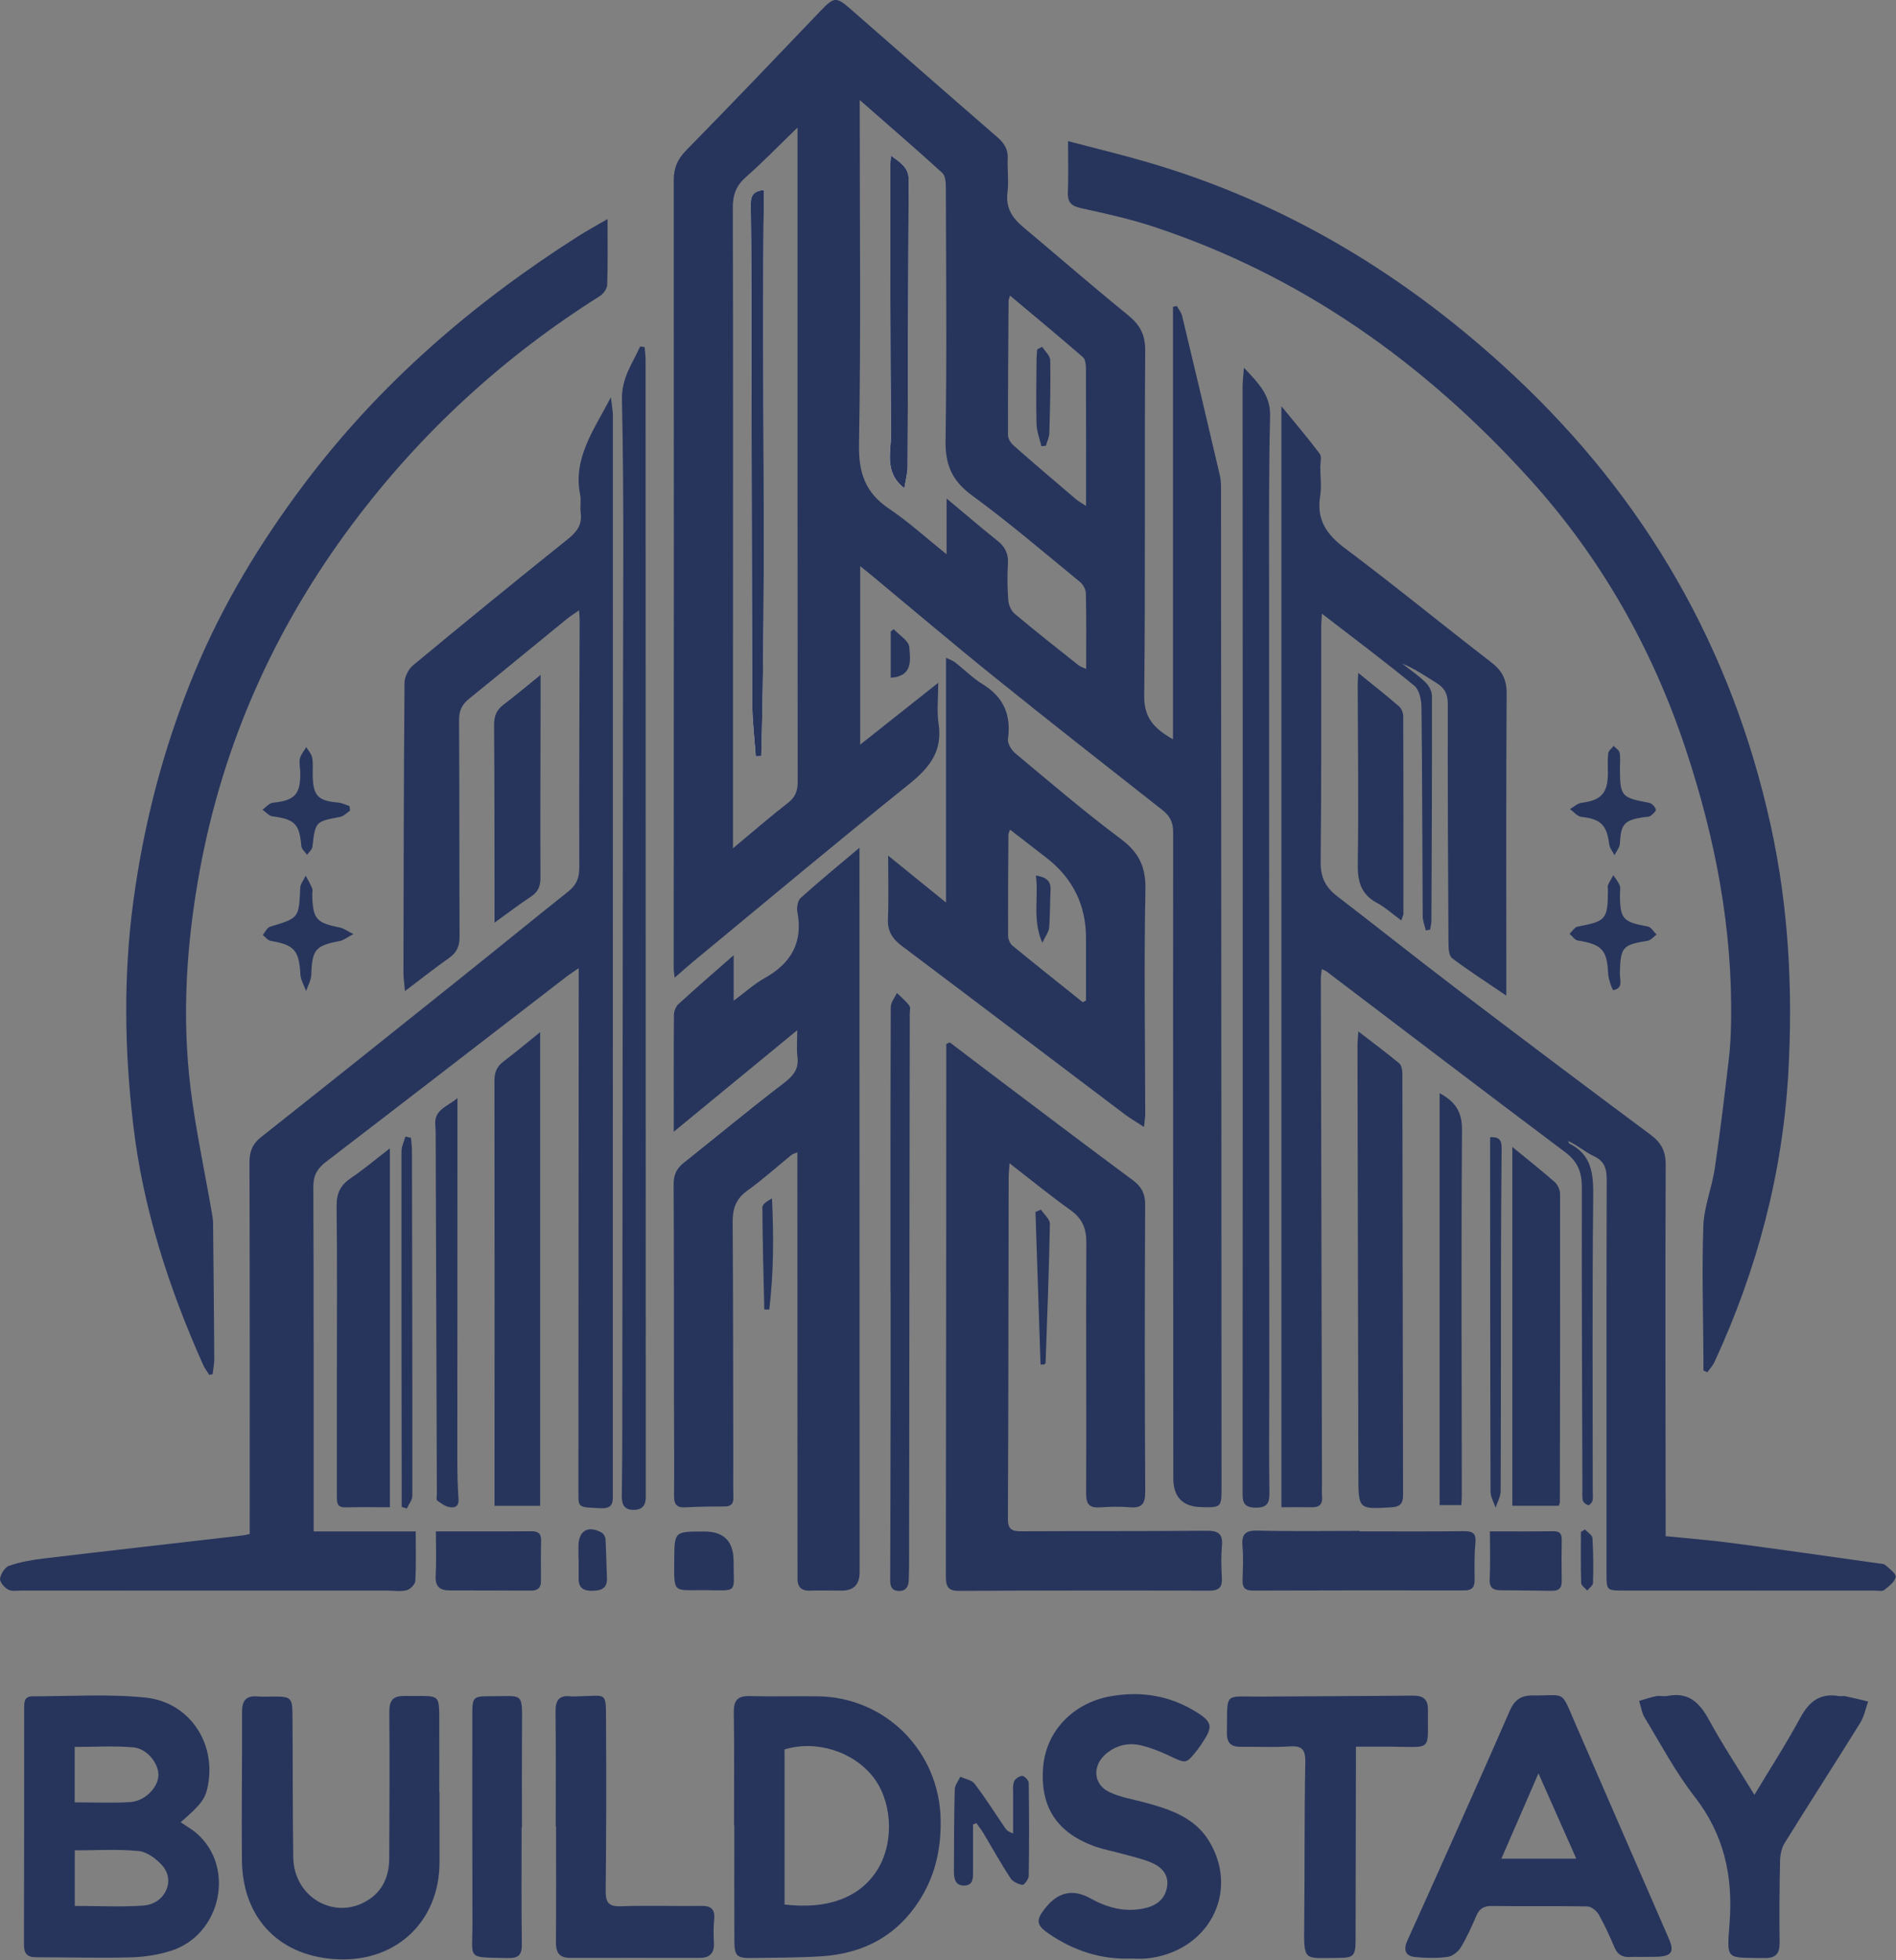
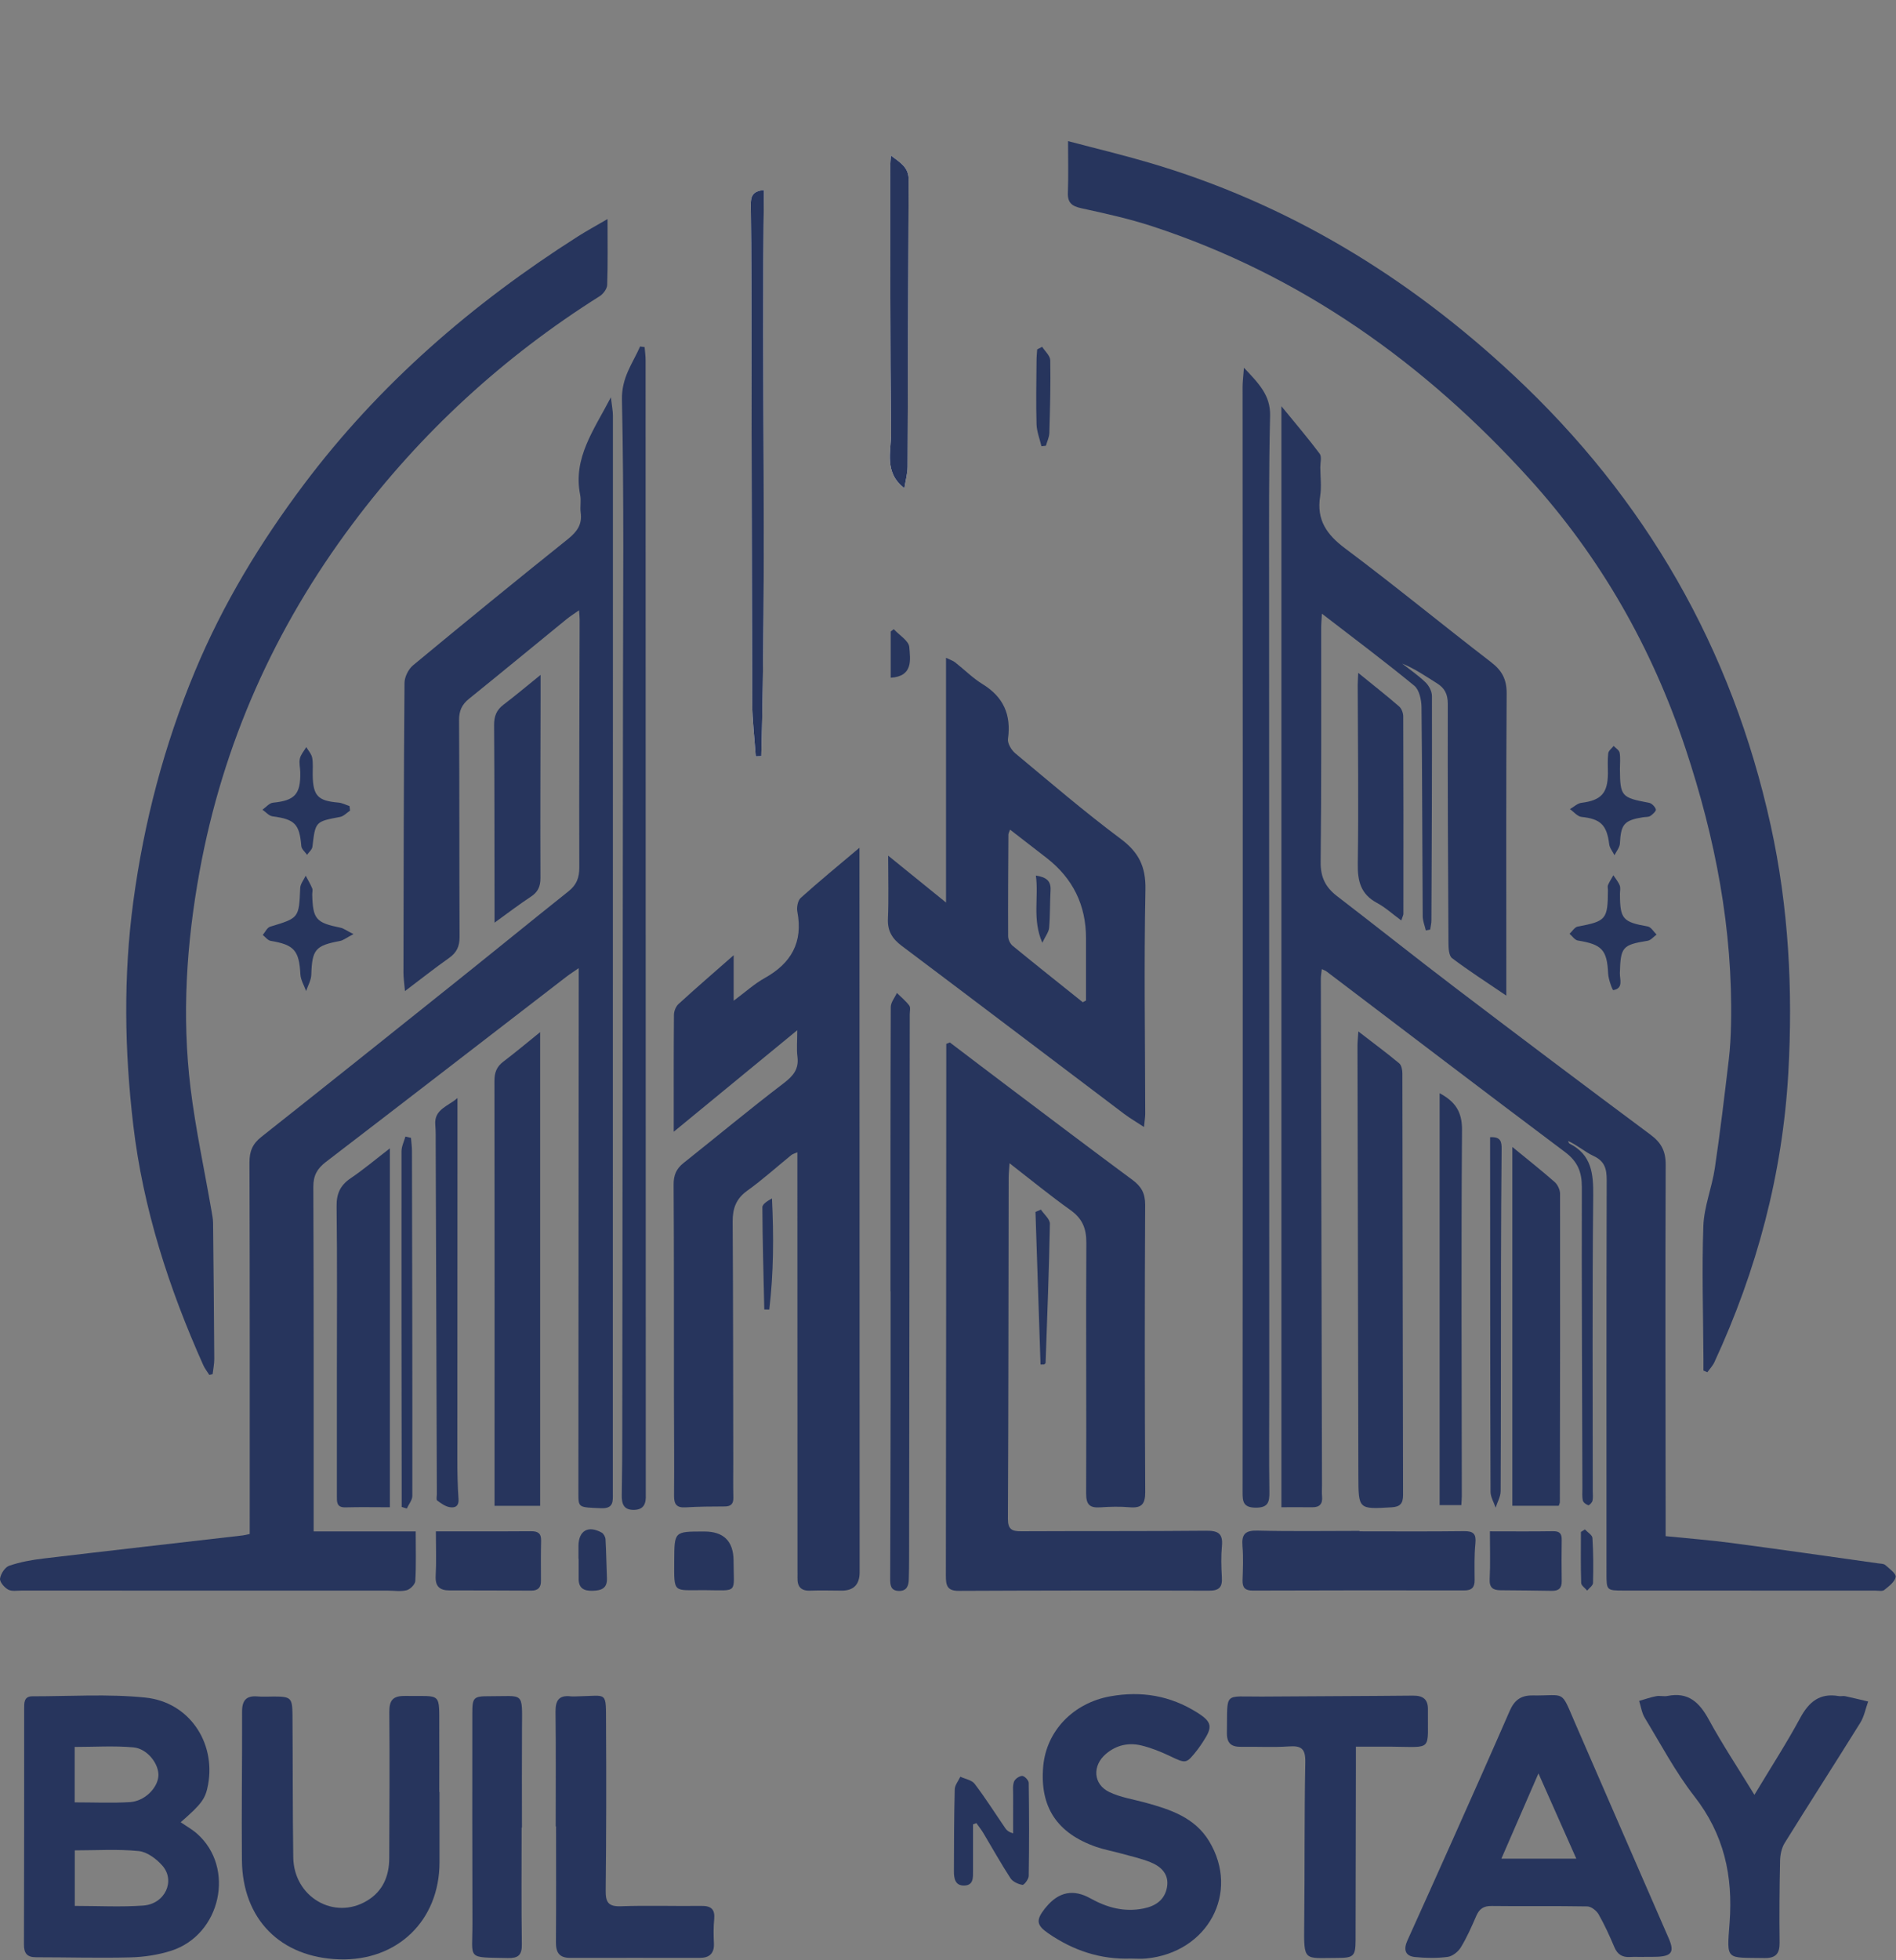
<svg xmlns="http://www.w3.org/2000/svg" width="753" height="778" viewBox="0 0 753 778" fill="none">
  <rect x="0" y="0" width="753" height="778" fill="#808080" stroke="none" />
  <g clip-path="url(#clip0_121_5850)">
-     <path d="M341.62 224.71V295.58C352.12 287.27 361.78 279.61 372.63 271.02C372.63 277.23 372.01 282.34 372.76 287.24C374.4 298.03 369.3 304.61 361.29 311.05C332.46 334.2 304.11 357.94 275.59 381.47C273.21 383.44 270.91 385.51 267.94 388.08C267.75 386.3 267.56 385.39 267.56 384.49C267.59 280.16 267.66 175.83 267.58 71.49C267.58 66.58 269.11 63.15 272.52 59.67C290.47 41.37 308.19 22.85 325.9 4.31C331.15 -1.19 332.08 -1.41 337.66 3.47C357.1 20.46 376.51 37.48 396.02 54.38C398.73 56.73 400.38 59.14 400.22 62.86C400.02 67.35 400.69 71.91 400.13 76.34C399.36 82.39 401.93 86.43 406.26 90.05C420.18 101.71 433.87 113.63 447.97 125.07C452.73 128.93 454.87 132.8 454.82 139.23C454.49 184.89 454.93 230.56 454.43 276.22C454.34 284.98 458.4 289.22 465.85 293.46V121.79C466.36 121.67 466.86 121.56 467.37 121.44C468.09 122.76 469.15 124 469.49 125.41C474.58 146.59 479.59 167.79 484.54 189C484.99 190.92 484.93 192.97 484.93 194.97C485.01 326.8 485.07 458.63 485.14 590.46C485.14 598.33 485.02 598.45 476.97 598.23C469.637 598.023 465.973 594.193 465.98 586.74C465.93 501.24 465.85 415.75 465.92 330.25C465.92 326.29 464.53 323.8 461.59 321.49C439.34 304 417.04 286.56 395 268.81C378.53 255.55 362.41 241.86 346.14 228.37C344.89 227.34 343.62 226.33 341.65 224.73L341.62 224.71ZM341.44 39.72C341.44 42.84 341.44 44.63 341.44 46.42C341.44 89.75 341.92 133.08 341.16 176.39C340.96 187.7 343.65 195.57 353.03 201.88C360.79 207.09 367.76 213.47 375.94 220.02V197.88C383.3 204.02 389.72 209.51 396.31 214.79C399.31 217.2 400.53 219.96 400.3 223.84C400.01 228.65 400.06 233.52 400.45 238.32C400.6 240.19 401.63 242.5 403.04 243.68C411.33 250.63 419.84 257.32 428.32 264.05C429.12 264.68 430.18 264.97 431.37 265.53C431.37 255.16 431.47 245.34 431.26 235.52C431.23 233.98 430.16 232.01 428.94 231.01C414.76 219.41 400.83 207.47 386.06 196.67C378.22 190.94 375.39 184.65 375.53 175.07C376.05 141.58 375.74 108.08 375.65 74.59C375.65 72.57 375.5 69.79 374.24 68.64C363.81 59.13 353.1 49.92 341.44 39.7V39.72ZM291.12 336.71C299.11 330.06 305.84 324.19 312.89 318.74C315.87 316.44 316.8 314 316.8 310.34C316.71 225.9 316.74 141.45 316.74 57.01C316.74 55.31 316.74 53.61 316.74 50.63C309.2 57.92 302.95 64.38 296.24 70.29C292.38 73.69 291.02 77.33 291.04 82.43C291.19 141.72 291.12 201.02 291.11 260.31C291.11 285.27 291.11 310.23 291.11 336.71H291.12ZM401.14 117.34C400.74 118.68 400.56 118.99 400.56 119.3C400.44 137.13 400.29 154.96 400.34 172.78C400.34 174.15 401.44 175.86 402.54 176.83C410.67 183.98 418.91 191 427.15 198.01C428.3 198.99 429.66 199.71 431.33 200.83C431.33 182.09 431.36 164.27 431.28 146.45C431.28 144.86 431.1 142.66 430.1 141.79C420.72 133.65 411.15 125.73 401.13 117.33L401.14 117.34Z" fill="#27355D" />
    <path d="M508.91 598.25V161.24C514.51 168.1 519.52 173.95 524.12 180.1C525.01 181.29 524.35 183.67 524.36 185.5C524.39 189.33 524.9 193.25 524.3 196.98C522.8 206.35 526.86 212.18 534.23 217.69C553.83 232.35 572.76 247.91 592.17 262.83C596.53 266.18 598.41 269.67 598.37 275.28C598.12 311.44 598.23 347.61 598.23 383.78C598.23 387.17 598.23 390.56 598.23 395.2C590.19 389.74 583.25 385.29 576.69 380.33C575.42 379.37 575.27 376.41 575.26 374.37C575.07 342.71 574.92 311.04 574.99 279.38C574.99 275.54 573.78 273.15 570.67 271.21C566.22 268.44 561.92 265.43 556.89 263.4C560.01 265.86 563.34 268.12 566.18 270.88C567.53 272.19 568.7 274.46 568.7 276.29C568.76 305.96 568.62 335.62 568.49 365.29C568.49 366.52 568.17 367.76 567.99 368.99C567.42 369.1 566.85 369.21 566.27 369.32C565.84 367.44 565.04 365.57 565.03 363.69C564.85 336.02 564.86 308.36 564.55 280.69C564.52 277.79 563.67 273.82 561.69 272.19C550.01 262.59 537.89 253.53 525 243.59C524.87 246.11 524.71 247.65 524.71 249.19C524.68 280.19 524.85 311.19 524.5 342.18C524.43 348.22 526.45 352.21 531 355.7C546.73 367.77 562.23 380.12 578.01 392.12C603.73 411.67 629.53 431.1 655.46 450.37C659.74 453.55 661.55 456.85 661.53 462.35C661.33 509.35 661.47 556.35 661.51 603.35C661.51 605.33 661.51 607.31 661.51 609.76C670.43 610.67 679.04 611.32 687.58 612.45C707.03 615.02 726.45 617.82 745.88 620.55C746.87 620.69 748.1 620.66 748.76 621.23C750.38 622.66 753.12 624.66 752.88 625.96C752.52 627.92 750.15 629.67 748.33 631.13C747.6 631.72 746.07 631.38 744.91 631.38C711.58 631.38 678.24 631.38 644.91 631.35C638.01 631.35 638.02 631.29 638.02 624.43C638.02 572.43 637.97 520.44 638.1 468.44C638.11 464.02 637.34 460.93 632.94 458.88C629.45 457.26 626.46 454.56 622.76 452.9C622.95 453.25 623.04 453.79 623.33 453.93C632.11 458.34 632.84 465.84 632.75 474.72C632.34 513.72 632.56 552.72 632.56 591.72C632.56 593.05 632.75 594.43 632.46 595.7C632.3 596.43 631.15 597.6 630.8 597.49C629.94 597.21 628.82 596.41 628.64 595.63C628.28 594.04 628.45 592.32 628.45 590.65C628.34 550.82 628.14 510.99 628.23 471.15C628.24 465.14 626.5 461 621.56 457.3C589.86 433.54 558.36 409.5 526.79 385.57C526.4 385.28 525.91 385.13 524.96 384.68C524.81 386.1 524.57 387.31 524.57 388.51C524.71 455.51 524.87 522.5 525.03 589.5C525.03 591 524.92 592.51 525.06 594C525.34 596.98 524.08 598.34 521.1 598.29C517.15 598.23 513.19 598.28 508.92 598.28L508.91 598.25Z" fill="#27355D" />
    <path d="M99.18 608.89C99.18 559.39 99.24 510.42 99.08 461.45C99.06 457 100.29 454.05 103.78 451.29C130.02 430.55 156.15 409.67 182.27 388.78C196.83 377.14 211.26 365.35 225.84 353.74C228.98 351.24 230.08 348.42 230.07 344.34C229.97 311.52 230.14 278.69 230.21 245.87C230.21 244.9 230.08 243.94 229.97 242.25C228 243.64 226.4 244.64 224.95 245.82C212.04 256.34 199.2 266.95 186.24 277.4C183.41 279.69 182.3 282.17 182.32 285.9C182.5 314.56 182.38 343.22 182.52 371.89C182.54 375.63 181.38 378.12 178.34 380.26C172.7 384.24 167.29 388.53 160.83 393.4C160.55 390.15 160.23 388.1 160.23 386.05C160.3 347.72 160.34 309.4 160.65 271.07C160.67 268.69 162.21 265.61 164.05 264.08C184.44 247.19 204.95 230.46 225.62 213.92C229.21 211.04 231.26 208.15 230.62 203.48C230.3 201.19 230.87 198.75 230.42 196.5C227.47 181.84 235.82 170.79 242.61 157.7C242.99 161.04 243.42 163.07 243.42 165.1C243.42 307.58 243.4 450.06 243.38 592.53C243.38 595.79 243.85 598.88 238.72 598.67C229.75 598.3 229.71 598.54 229.71 592.71C229.75 526.22 229.8 459.73 229.84 393.24C229.84 390.6 229.84 387.97 229.84 384.29C227.84 385.69 226.28 386.67 224.83 387.79C193.04 412.27 161.3 436.81 129.44 461.21C125.98 463.86 124.42 466.59 124.44 471.13C124.63 514.79 124.56 558.45 124.57 602.11C124.57 603.76 124.57 605.4 124.57 607.88H165.1C165.1 615 165.3 621.3 164.94 627.57C164.86 628.9 162.93 630.85 161.52 631.22C159.18 631.83 156.56 631.38 154.07 631.38C105.58 631.38 57.08 631.38 8.59 631.36C6.76 631.36 4.63 631.75 3.2 630.95C1.7 630.12 -0.18 627.91 0.02 626.59C0.3 624.69 1.98 622.07 3.66 621.5C8.01 620.02 12.64 619.18 17.22 618.64C43.61 615.5 70.01 612.52 96.41 609.47C97.21 609.38 98 609.15 99.18 608.9V608.89Z" fill="#27355D" />
    <path d="M676.52 544.01C676.52 542.38 676.52 540.75 676.52 539.11C676.44 521.61 675.86 504.1 676.49 486.63C676.77 478.95 679.9 471.43 681.04 463.73C683.17 449.45 684.86 435.11 686.57 420.77C687.14 416.01 687.4 411.2 687.49 406.4C688.25 368.89 681.23 332.7 669.44 297.22C656.11 257.12 635.6 221.12 607.3 189.92C565.79 144.16 516.74 109.17 457.5 89.78C448.35 86.79 438.88 84.72 429.46 82.66C425.72 81.84 423.95 80.5 424.11 76.46C424.36 70.01 424.18 63.55 424.18 56.02C435.43 58.99 445.87 61.49 456.16 64.51C511.41 80.69 559.18 109.81 601.08 148.92C653.61 197.94 687.8 257.34 703.25 327.69C710.39 360.2 712.09 393 710.23 425.93C707.96 465.96 697.74 504.25 680.88 540.69C680.21 542.15 679.02 543.37 678.08 544.7C677.56 544.47 677.03 544.24 676.51 544.01H676.52Z" fill="#27355D" />
    <path d="M267.58 449.24C267.58 432.77 267.53 417.77 267.66 402.79C267.67 401.33 268.44 399.47 269.51 398.5C276.47 392.14 283.61 385.98 291.38 379.16V397.23C296.07 393.76 299.59 390.51 303.66 388.25C314.24 382.38 319 374.03 316.66 361.85C316.33 360.14 316.85 357.45 318.03 356.39C325.28 349.87 332.82 343.69 341.34 336.5C341.34 339.36 341.34 340.76 341.34 342.17C341.36 436.15 341.38 530.13 341.4 624.1C341.4 628.947 339.043 631.373 334.33 631.38C330.16 631.38 325.99 631.21 321.84 631.39C318.14 631.55 316.64 629.85 316.73 626.34C316.76 625.34 316.73 624.34 316.73 623.34C316.71 569.35 316.69 515.37 316.68 461.38C316.68 460.23 316.68 459.08 316.68 457.39C315.59 457.88 314.81 458.05 314.26 458.5C308.44 463.22 302.87 468.27 296.79 472.62C292.34 475.81 290.95 479.66 290.98 484.9C291.18 516.56 291.16 548.21 291.22 579.87C291.22 584.7 291.14 589.54 291.26 594.37C291.33 596.93 290.33 597.97 287.78 597.97C282.62 597.98 277.44 598.02 272.29 598.33C268.72 598.55 267.67 597.1 267.7 593.68C267.81 580.68 267.68 567.69 267.66 554.69C267.63 526.53 267.7 498.37 267.53 470.21C267.51 466.49 268.58 463.94 271.43 461.67C284.72 451.12 297.76 440.25 311.25 429.97C315.09 427.04 317.34 424.34 316.7 419.4C316.32 416.46 316.63 413.43 316.63 408.93C300.02 422.57 284.27 435.51 267.58 449.23V449.24Z" fill="#27355D" />
    <path d="M241.29 86.97C241.29 96.45 241.44 104.78 241.15 113.09C241.1 114.63 239.61 116.65 238.21 117.54C199.88 141.66 167.03 171.85 139.95 208.04C109.08 249.3 88.49 295.22 79.22 346.15C74.04 374.65 72.17 403.22 75.68 431.94C77.68 448.22 81.18 464.32 83.98 480.51C84.26 482.14 84.6 483.79 84.62 485.43C84.82 503.42 84.99 521.41 85.1 539.4C85.11 541.42 84.67 543.44 84.44 545.46C84 545.56 83.57 545.66 83.13 545.76C82.32 544.47 81.35 543.25 80.73 541.88C67.07 511.36 56.82 479.75 52.91 446.47C49.45 417.03 48.96 387.48 52.93 357.94C57.18 326.33 65.2 295.79 77.47 266.35C88.55 239.76 103.35 215.39 120.61 192.39C150.57 152.49 187.63 120.49 229.54 93.83C233.14 91.54 236.9 89.51 241.27 86.96L241.29 86.97Z" fill="#27355D" />
    <path d="M377.24 413.79C385.04 419.7 392.81 425.64 400.63 431.52C416.99 443.84 433.31 456.2 449.78 468.37C453.29 470.96 454.82 473.7 454.8 478.24C454.61 516.23 454.61 554.21 454.83 592.2C454.86 597.15 453.3 598.7 448.58 598.29C444.78 597.96 440.91 598.06 437.09 598.32C432.93 598.61 431.34 597.42 431.36 592.8C431.52 559.65 431.24 526.49 431.44 493.34C431.48 487.57 429.83 483.67 425.11 480.31C417.14 474.64 409.56 468.42 400.94 461.74C400.78 464.28 400.6 465.83 400.59 467.38C400.51 512.53 400.51 557.68 400.29 602.83C400.27 607.05 401.86 607.84 405.55 607.82C430.04 607.7 454.53 607.84 479.02 607.61C483.68 607.57 485.76 608.63 485.29 613.64C484.9 617.77 485.02 621.97 485.27 626.13C485.5 629.96 484.24 631.41 480.2 631.4C447.05 631.29 413.89 631.32 380.73 631.47C376.19 631.49 375.65 629.32 375.65 625.57C375.76 558.09 375.77 490.62 375.81 423.14C375.81 420.21 375.81 417.29 375.81 414.36C376.29 414.17 376.76 413.98 377.24 413.79Z" fill="#27355D" />
    <path d="M454.34 447.35C451.14 445.25 448.75 443.87 446.56 442.22C417.08 419.97 387.66 397.64 358.13 375.45C354.38 372.64 352.42 369.55 352.64 364.68C352.98 356.9 352.73 349.08 352.73 339.63C360.67 346.07 367.7 351.76 375.71 358.25V261.11C377.43 261.94 378.48 262.25 379.29 262.88C382.95 265.75 386.28 269.14 390.22 271.55C398.54 276.66 401.65 283.7 400.32 293.28C400.07 295.05 401.66 297.72 403.2 299C417.01 310.5 430.67 322.22 445.06 332.95C452.3 338.35 455.09 344 454.91 353.15C454.31 382.77 454.79 412.42 454.83 442.06C454.83 443.37 454.6 444.68 454.35 447.35H454.34ZM430.02 397.82C430.45 397.6 430.88 397.37 431.31 397.15C431.31 388.9 431.31 380.64 431.31 372.39C431.31 359.297 426.12 348.703 415.74 340.61C410.97 336.89 406.17 333.2 401.15 329.32C400.78 330.37 400.5 330.8 400.49 331.24C400.41 344.7 400.31 358.17 400.38 371.63C400.38 372.91 401.18 374.6 402.16 375.41C411.38 382.97 420.72 390.38 430.02 397.83V397.82Z" fill="#27355D" />
    <path d="M71.77 723.32C73.95 724.83 76.26 726.11 78.21 727.82C93.56 741.28 87.79 767.98 67.98 774.33C62.83 775.98 57.23 776.82 51.81 776.96C39.34 777.28 26.85 776.91 14.36 776.91C10.73 776.91 9.49 775.37 9.51 771.75C9.62 740.62 9.59 709.49 9.6 678.36C9.6 675.97 9.44 673.33 12.85 673.33C27.81 673.34 42.88 672.32 57.69 673.83C75.06 675.59 85.7 691.56 82.65 708.35C81.63 713.97 80.19 715.97 71.77 723.31V723.32ZM29.69 756.53C39.06 756.53 48.03 757.03 56.92 756.39C65.51 755.77 69.79 746.58 64.48 740.54C62.12 737.85 58.41 735.08 55.08 734.75C46.77 733.93 38.32 734.48 29.7 734.48V756.53H29.69ZM29.66 715.43C37.4 715.43 44.52 715.76 51.59 715.33C57.39 714.98 62.52 709.84 62.9 705.05C63.27 700.35 58.6 694.1 52.98 693.6C45.31 692.91 37.53 693.43 29.66 693.43V715.43Z" fill="#27355D" />
-     <path d="M291.52 724.63C291.52 709.63 291.67 694.63 291.43 679.64C291.35 674.79 293.1 673.13 297.83 673.25C306.82 673.48 315.83 673.2 324.82 673.33C351.94 673.7 373.24 695.41 373.59 722.56C373.73 733.5 371.62 743.65 365.93 753.08C356.82 768.17 343.15 775.52 325.92 776.55C316.78 777.1 307.6 777.09 298.44 777.21C292.69 777.29 291.69 776.35 291.66 770.63C291.59 755.3 291.63 739.97 291.63 724.64C291.59 724.64 291.55 724.64 291.51 724.64L291.52 724.63ZM311.58 755.98C329.56 758.13 342.79 752.67 349.31 740.71C355.17 729.97 354.05 714.56 346.74 705.31C338.74 695.17 324.11 690.6 311.58 694.42V755.98Z" fill="#27355D" />
    <path d="M652.82 776.79C650.99 776.79 649.15 776.71 647.32 776.81C644.29 776.98 642.37 775.79 641.15 772.9C639.27 768.46 637.27 764.05 634.89 759.87C634.05 758.4 631.95 756.76 630.39 756.73C617.73 756.49 605.07 756.73 592.41 756.56C589.24 756.52 587.54 757.67 586.32 760.47C584.47 764.74 582.58 769.04 580.17 772.99C579.11 774.73 576.85 776.52 574.93 776.77C570.69 777.33 566.28 777.25 562 776.83C557.92 776.43 557.39 773.72 558.94 770.29C564.96 756.95 570.98 743.62 576.94 730.25C584.53 713.24 592.13 696.23 599.57 679.15C601.37 675.01 603.88 672.93 608.63 672.99C621.98 673.17 619.69 670.39 625.54 683.91C637.89 712.46 650.39 740.96 662.78 769.5C665.05 774.74 663.91 776.45 658.29 776.71C657.62 776.74 656.96 776.75 656.29 776.75C655.12 776.75 653.96 776.75 652.79 776.75V776.78L652.82 776.79ZM596.28 737.77H626.03C620.98 726.41 616.22 715.68 611 703.93C605.81 715.87 601.15 726.57 596.28 737.77Z" fill="#27355D" />
    <path d="M494.04 145.98C499.96 152.26 504.62 156.89 504.42 165.11C503.9 186.6 504.02 208.1 504.02 229.6C504.02 336.75 504.07 443.91 504.09 551.06C504.09 564.72 503.95 578.39 504.14 592.05C504.2 596.21 503.72 598.51 498.6 598.45C493.53 598.39 493.49 595.75 493.49 592.07C493.55 496.41 493.57 400.76 493.56 305.1C493.56 254.61 493.49 204.11 493.49 153.62C493.49 151.58 493.77 149.55 494.03 145.99L494.04 145.98Z" fill="#27355D" />
    <path d="M174.55 711.31C174.55 720.64 174.56 729.96 174.55 739.29C174.52 762.35 157.81 778.48 134.73 777.74C111.41 776.99 96.31 761.81 96.08 738.4C95.89 718.75 96.22 699.1 96.14 679.45C96.12 674.91 97.83 672.99 102.35 673.39C104.5 673.58 106.68 673.41 108.84 673.42C115.53 673.44 116.11 673.91 116.16 680.82C116.31 699.64 116.2 718.46 116.47 737.27C116.7 753.02 132.69 762.33 145.77 754.47C152.06 750.69 154.56 744.7 154.59 737.6C154.67 718.28 154.79 698.97 154.62 679.65C154.58 674.94 155.98 673.13 160.86 673.19C175.69 673.39 174.37 671.34 174.46 686.33C174.51 694.66 174.46 702.98 174.46 711.31H174.54H174.55Z" fill="#27355D" />
    <path d="M449.2 777.43C437.13 777.88 426.25 774.24 416.38 767.45C411.62 764.17 411.39 762.21 414.88 757.69C415.08 757.43 415.31 757.18 415.52 756.93C420.506 750.91 426.35 749.777 433.05 753.53C439.63 757.21 446.53 759.08 454.12 757.56C458.95 756.6 462.58 754.13 463.47 749.13C464.39 744 461.18 740.9 456.89 739.18C453.06 737.65 448.97 736.76 444.97 735.65C441.77 734.76 438.46 734.18 435.33 733.09C419.69 727.63 412.88 717.17 414.32 701.09C415.58 686.98 426.35 675.96 440.93 673.34C453.29 671.12 464.75 673.06 475.37 679.72C481.36 683.48 481.72 685.42 477.79 691.35C477.05 692.46 476.33 693.58 475.5 694.63C471.05 700.26 471.11 700.12 464.5 696.98C460.92 695.28 457.16 693.78 453.32 692.85C448.23 691.61 443.39 692.68 439.27 696.15C433.74 700.81 434.1 708.24 440.57 711.34C444.98 713.45 450.05 714.21 454.84 715.52C464.75 718.23 474.5 721.41 480.21 730.85C492.55 751.25 479.71 775.04 455.19 777.41C453.21 777.6 451.2 777.44 449.2 777.44V777.43Z" fill="#27355D" />
    <path d="M256.01 137.78C256.14 139.51 256.4 141.24 256.4 142.97C256.44 292.39 256.45 441.81 256.47 591.23C256.47 591.9 256.44 592.56 256.47 593.23C256.63 596.6 255.88 599.27 251.77 599.33C247.67 599.4 246.87 596.92 246.94 593.42C247.1 584.59 247.13 575.77 247.14 566.94C247.24 469.83 247.35 372.71 247.42 275.6C247.45 236.62 247.85 197.63 247.01 158.67C246.82 149.81 251.23 144.32 254.22 137.53C254.82 137.61 255.41 137.7 256.01 137.78Z" fill="#27355D" />
    <path d="M696.76 712.46C703.28 701.61 709.52 691.99 714.95 681.93C718.45 675.45 722.8 671.92 730.33 673.25C731.14 673.39 732.02 673.11 732.82 673.28C735.87 673.93 738.9 674.68 741.94 675.4C740.92 678.23 740.36 681.34 738.81 683.84C728.89 699.8 718.7 715.59 708.79 731.55C707.56 733.53 707.01 736.22 706.96 738.6C706.72 749.41 706.63 760.24 706.77 771.05C706.83 775.53 705.24 777.32 700.65 777.23C685.36 776.95 685.76 778.51 686.91 763.24C688.32 744.54 684.67 728.11 672.94 713.06C665.42 703.41 659.62 692.4 653.23 681.89C652.03 679.92 651.71 677.42 650.99 675.16C653.25 674.51 655.47 673.72 657.77 673.28C659.21 673 660.81 673.48 662.25 673.19C670.51 671.53 674.92 675.73 678.65 682.56C684.04 692.44 690.29 701.85 696.78 712.46H696.76Z" fill="#27355D" />
    <path d="M538.5 693.34C538.5 695.95 538.5 698.07 538.5 700.19C538.46 723.51 538.43 746.83 538.37 770.15C538.35 776.48 537.6 777.18 531.1 777.18C517.84 777.18 517.8 778.93 517.97 763.92C518.21 742.43 517.99 720.94 518.4 699.46C518.5 694.18 516.9 692.88 511.93 693.22C505.63 693.66 499.28 693.28 492.95 693.38C489.06 693.44 487.2 692.05 487.27 687.81C487.55 671.13 485.66 673.56 501.13 673.44C521.12 673.28 541.11 673.26 561.09 673.06C564.97 673.02 567.15 674.34 567.1 678.46C566.9 695.28 569.36 693.47 552.89 693.33C548.28 693.29 543.66 693.33 538.5 693.33V693.34Z" fill="#27355D" />
    <path d="M214.52 409.69V597.72H196.4C196.4 595.53 196.4 593.73 196.4 591.93C196.41 537.63 196.46 483.33 196.37 429.03C196.37 425.7 197.26 423.39 199.9 421.4C204.64 417.82 209.19 413.99 214.52 409.69Z" fill="#27355D" />
    <path d="M539.46 409.41C545.58 414.13 550.76 417.97 555.7 422.08C556.62 422.84 556.95 424.73 556.96 426.1C557.07 481.87 557.09 537.64 557.23 593.41C557.23 596.85 556.03 598.11 552.7 598.31C539.52 599.09 539.51 599.16 539.48 585.9C539.35 528.97 539.23 472.03 539.12 415.1C539.12 413.65 539.29 412.21 539.47 409.42L539.46 409.41Z" fill="#27355D" />
    <path d="M220.7 724.96C220.7 709.81 220.81 694.66 220.63 679.51C220.58 675.1 221.9 672.8 226.61 673.34C227.6 673.45 228.61 673.36 229.6 673.34C241.44 673.14 240.61 670.96 240.69 684.5C240.83 706.48 240.78 728.45 240.55 750.43C240.5 755.06 241.59 756.85 246.59 756.67C257.23 756.29 267.9 756.67 278.55 756.53C282.46 756.48 284.01 757.88 283.64 761.83C283.34 764.97 283.37 768.16 283.53 771.31C283.74 775.41 281.74 777.16 277.9 777.16C260.75 777.17 243.6 777.11 226.46 777.16C222.07 777.17 220.76 774.99 220.79 770.9C220.91 755.58 220.84 740.27 220.84 724.95H220.69L220.7 724.96Z" fill="#27355D" />
    <path d="M154.86 598.29C148.52 598.29 142.87 598.17 137.23 598.33C133.59 598.44 133.79 596.13 133.79 593.7C133.8 577.72 133.79 561.73 133.79 545.75C133.79 523.44 133.96 501.13 133.68 478.82C133.62 473.76 135.15 470.48 139.27 467.69C144.45 464.18 149.26 460.12 154.84 455.82V598.29H154.86Z" fill="#27355D" />
    <path d="M619.05 597.71H600.63V455.27C606.57 460.14 612.13 464.53 617.44 469.19C618.62 470.23 619.57 472.25 619.58 473.82C619.64 514.65 619.57 555.47 619.5 596.3C619.5 596.62 619.31 596.93 619.05 597.72V597.71Z" fill="#27355D" />
    <path d="M539.94 607.85C553.76 607.85 567.59 607.96 581.41 607.78C585.23 607.73 586.33 608.89 585.95 612.7C585.47 617.49 585.62 622.35 585.65 627.17C585.67 630.1 584.54 631.31 581.51 631.3C553.53 631.25 525.54 631.26 497.56 631.36C494.49 631.37 493.39 630.22 493.48 627.24C493.62 622.75 493.84 618.22 493.45 613.76C493.04 609 494.51 607.43 499.46 607.56C512.94 607.9 526.44 607.68 539.93 607.68V607.85H539.94Z" fill="#27355D" />
    <path d="M207.16 725.41C207.16 740.89 207.02 756.37 207.25 771.84C207.31 776.16 205.69 777.32 201.7 777.23C184.98 776.85 187.68 778.12 187.63 763.47C187.53 735.68 187.58 707.89 187.58 680.09C187.58 673.78 188.03 673.27 194.44 673.3C208.2 673.35 207.39 671.21 207.31 685.98C207.23 699.13 207.29 712.27 207.29 725.42C207.25 725.42 207.21 725.42 207.16 725.42V725.41Z" fill="#27355D" />
    <path d="M353.66 512.66C353.66 475.02 353.62 437.37 353.77 399.73C353.77 397.87 355.36 396.01 356.2 394.15C357.87 395.79 359.73 397.3 361.12 399.14C361.69 399.9 361.31 401.4 361.31 402.57C361.23 474.69 361.14 546.81 361.05 618.93C361.05 621.59 361 624.26 360.93 626.92C360.86 629.51 360.08 631.59 356.95 631.5C353.65 631.4 353.53 629.12 353.54 626.58C353.63 603.09 353.67 579.61 353.71 556.12C353.73 541.63 353.71 527.14 353.71 512.65H353.66V512.66Z" fill="#27355D" />
    <path d="M539.43 267.1C545.5 272.04 550.7 276.11 555.68 280.43C556.65 281.27 557.3 283.03 557.3 284.37C557.4 310.5 557.38 336.63 557.36 362.76C557.36 363.22 557.08 363.67 556.52 365.36C553.09 362.85 550.22 360.21 546.9 358.42C540.45 354.97 539.13 349.83 539.24 342.85C539.61 319.22 539.27 295.59 539.21 271.95C539.21 270.81 539.31 269.66 539.42 267.09L539.43 267.1Z" fill="#27355D" />
    <path d="M196.4 366.23C196.4 362.88 196.4 361.07 196.4 359.26C196.37 335.45 196.4 311.64 196.23 287.83C196.21 284.34 197.15 281.86 199.94 279.74C204.78 276.07 209.42 272.14 214.69 267.89C214.69 271.88 214.69 274.96 214.69 278.04C214.65 301.52 214.55 324.99 214.64 348.47C214.65 351.83 213.68 354.06 210.87 355.91C206.34 358.89 202.02 362.19 196.4 366.24V366.23Z" fill="#27355D" />
    <path d="M580.37 597.45H571.75V433.94C577.84 437.21 580.69 441.18 580.64 448.48C580.29 496.94 580.52 545.41 580.56 593.87C580.56 594.85 580.46 595.83 580.37 597.44V597.45Z" fill="#27355D" />
    <path d="M181.68 435.85C181.68 445.14 181.68 454.42 181.68 463.71C181.66 502.16 181.62 540.61 181.63 579.06C181.63 584.38 181.73 589.72 182.1 595.02C182.31 598.06 180.51 598.63 178.46 598.23C176.72 597.89 175.09 596.69 173.61 595.59C173.2 595.29 173.5 594.01 173.5 593.17C173.35 547.06 173.2 500.96 173.04 454.85C173.04 452.03 173.1 449.21 172.87 446.41C172.37 440.27 178.14 439.05 181.69 435.84L181.68 435.85Z" fill="#27355D" />
    <path d="M173.11 607.86C178.69 607.86 183.8 607.86 188.91 607.86C196.24 607.86 203.56 607.88 210.89 607.81C213.49 607.78 214.97 608.54 214.9 611.49C214.77 616.82 214.81 622.15 214.84 627.47C214.86 630.16 213.7 631.4 210.93 631.38C200.11 631.3 189.28 631.32 178.46 631.29C174.62 631.29 172.79 629.69 173.03 625.51C173.34 620.04 173.11 614.55 173.11 607.84V607.86Z" fill="#27355D" />
    <path d="M386.44 724.18C386.44 730.29 386.46 736.4 386.44 742.51C386.43 745.18 386.73 748.39 382.89 748.45C379.28 748.51 378.84 745.52 378.85 742.74C378.88 731.91 378.89 721.08 379.18 710.26C379.22 708.57 380.62 706.92 381.4 705.25C383.34 706.16 385.95 706.56 387.09 708.07C391.41 713.76 395.24 719.83 399.29 725.73C399.83 726.51 400.53 727.17 402.36 727.73C402.36 722.69 402.34 717.65 402.37 712.62C402.38 710.79 402.12 708.82 402.72 707.2C403.12 706.12 404.86 704.92 405.99 704.93C406.89 704.94 408.54 706.68 408.56 707.67C408.74 719.99 408.76 732.32 408.56 744.65C408.54 745.91 406.73 748.29 406.07 748.18C404.35 747.9 402.21 746.92 401.3 745.52C397.49 739.67 394.1 733.55 390.5 727.55C389.69 726.2 388.68 724.96 387.77 723.66C387.33 723.83 386.88 724 386.44 724.17V724.18Z" fill="#27355D" />
    <path d="M591.79 451.41C596.18 451.11 596.39 453.41 596.37 456.12C596.25 471.26 596.14 486.4 596.12 501.55C596.07 531.67 596.12 561.79 595.98 591.91C595.97 594.1 594.68 596.27 593.99 598.46C593.29 596.35 591.98 594.24 591.97 592.13C591.82 547.7 591.82 503.27 591.8 458.84C591.8 456.53 591.8 454.22 591.8 451.42L591.79 451.41Z" fill="#27355D" />
    <path d="M591.7 607.85C600.47 607.85 608.59 607.94 616.7 607.8C619.3 607.75 620.28 608.62 620.24 611.19C620.15 616.66 620.15 622.14 620.24 627.61C620.28 630.38 619.06 631.51 616.35 631.46C609.55 631.34 602.75 631.29 595.95 631.23C592.99 631.21 591.45 630.26 591.63 626.8C591.93 620.72 591.72 614.61 591.72 607.85H591.7Z" fill="#27355D" />
    <path d="M163.22 451.65C163.36 453.39 163.61 455.14 163.61 456.88C163.71 502.51 163.81 548.15 163.76 593.78C163.76 595.45 162.32 597.13 161.56 598.8C160.88 598.59 160.21 598.38 159.53 598.17C159.53 596.41 159.53 594.65 159.53 592.89C159.48 547.59 159.41 502.29 159.46 456.99C159.46 455.04 160.47 453.1 161.01 451.15C161.75 451.32 162.49 451.49 163.23 451.65H163.22Z" fill="#27355D" />
    <path d="M291.34 619.34C291.34 632.85 293.54 631.26 279.67 631.19C267.31 631.13 267.69 632.77 267.77 619.45C267.83 607.92 267.8 607.92 279.26 607.92C279.43 607.92 279.59 607.92 279.76 607.92C287.38 607.92 291.24 611.727 291.34 619.34Z" fill="#27355D" />
    <path d="M643.37 354.94C643.39 364.81 644.51 365.98 654.45 367.77C655.75 368.01 656.76 369.86 657.91 370.97C656.73 371.82 655.64 373.23 654.35 373.43C644.33 375.05 643.61 375.92 643.33 386.25C643.26 388.75 644.86 392.32 640.72 393.02C640.39 393.08 638.78 388.74 638.67 386.4C638.24 377.09 636.24 374.86 626.63 373.33C625.43 373.14 624.44 371.58 623.35 370.66C624.42 369.67 625.38 368.02 626.59 367.79C637.87 365.69 638.55 364.96 638.59 353.26C638.59 352.6 638.37 351.84 638.62 351.29C639.22 349.95 640.03 348.71 640.75 347.43C641.62 348.77 642.71 350.02 643.28 351.47C643.68 352.48 643.36 353.76 643.36 354.93L643.37 354.94Z" fill="#27355D" />
    <path d="M140.36 370.78C137.57 372.24 136.37 373.26 135.02 373.51C125.22 375.34 123.94 376.93 123.63 386.93C123.56 389.1 122.29 391.23 121.57 393.38C120.78 391.17 119.42 388.99 119.3 386.74C118.79 377.28 116.86 375.03 107.48 373.46C106.34 373.27 105.39 371.93 104.35 371.12C105.32 369.99 106.09 368.2 107.29 367.84C118.78 364.37 118.72 364.43 119.23 352.48C119.3 350.83 120.65 349.23 121.41 347.6C122.29 349.28 123.28 350.91 124 352.65C124.29 353.35 123.98 354.29 124 355.12C124.26 364.86 125.5 366.26 135.19 368.23C136.49 368.49 137.65 369.42 140.37 370.78H140.36Z" fill="#27355D" />
    <path d="M139.04 321.76C137.72 322.63 136.5 324 135.06 324.27C125.23 326.13 125.27 326.07 124.08 336.1C123.95 337.24 122.68 338.25 121.94 339.31C121.15 338.16 119.77 337.06 119.67 335.85C118.92 327.06 117.11 325.22 108.22 324.03C106.8 323.84 105.55 322.31 104.23 321.4C105.63 320.43 106.95 318.76 108.43 318.62C117.05 317.77 119.42 315.31 119.25 306.55C119.22 304.72 118.7 302.81 119.1 301.1C119.48 299.47 120.76 298.06 121.64 296.55C122.46 297.96 123.71 299.29 123.99 300.8C124.41 303.05 124.15 305.43 124.19 307.76C124.34 315.92 126.25 317.88 134.41 318.58C135.9 318.71 137.34 319.48 138.81 319.96C138.88 320.56 138.96 321.16 139.03 321.76H139.04Z" fill="#27355D" />
    <path d="M643.35 305.28C643.45 316.12 643.92 316.6 654.91 318.66C656 318.86 657.29 320.2 657.63 321.27C657.82 321.88 656.4 323.26 655.44 323.88C654.68 324.38 653.51 324.25 652.53 324.4C645 325.61 643.74 327.19 643.35 334.8C643.27 336.39 641.95 337.92 641.2 339.47C640.47 338.02 639.29 336.64 639.1 335.12C638.14 327.41 635.66 325.06 628.09 324.26C626.47 324.09 625.03 322.24 623.5 321.17C625.02 320.31 626.47 318.88 628.08 318.67C635.86 317.7 638.54 314.88 638.58 307C638.59 304.34 638.39 301.65 638.71 299.02C638.84 297.97 640.11 297.06 640.87 296.09C641.7 296.98 643.06 297.78 643.24 298.79C643.61 300.89 643.35 303.1 643.35 305.26V305.28Z" fill="#27355D" />
    <path d="M413.25 541.64C412.58 521.45 411.91 501.26 411.24 481.07C411.96 480.76 412.69 480.45 413.41 480.14C414.65 482.02 417 483.92 416.97 485.78C416.63 504.19 415.9 522.59 415.26 540.99C415.26 541.2 414.9 541.4 414.71 541.61C414.23 541.62 413.74 541.63 413.26 541.64H413.25Z" fill="#27355D" />
    <path d="M229.74 618.75C229.74 617.09 229.74 615.42 229.74 613.76C229.74 607.63 233.51 605.36 238.95 608.34C239.73 608.77 240.42 610.05 240.48 610.98C240.78 616.12 240.83 621.28 241.05 626.43C241.22 630.56 238.76 631.35 235.31 631.44C231.9 631.52 229.81 630.44 229.81 626.73C229.81 624.07 229.81 621.41 229.81 618.75H229.73H229.74Z" fill="#27355D" />
    <path d="M303.54 519.8C303.24 506.27 302.84 492.74 302.78 479.2C302.78 477.92 304.92 476.64 306.59 475.7C307.33 490.71 307.25 505.31 305.52 519.81C304.86 519.81 304.2 519.8 303.54 519.79V519.8Z" fill="#27355D" />
    <path d="M353.75 269.02V250.66C354.15 250.36 354.56 250.06 354.96 249.75C357.13 252.12 360.95 254.36 361.13 256.87C361.5 261.77 362.77 268.46 353.75 269.02Z" fill="#27355D" />
    <path d="M629.45 607.09C630.49 608.22 632.37 609.3 632.44 610.49C632.81 616.42 632.83 622.39 632.67 628.34C632.64 629.37 631.16 630.36 630.36 631.37C629.53 630.37 628.01 629.39 627.97 628.36C627.75 621.61 627.86 614.86 627.86 608.1C628.39 607.76 628.92 607.43 629.45 607.09Z" fill="#27355D" />
    <path d="M353.83 61.74C353.69 63.82 353.58 64.65 353.58 65.48C353.63 100.96 353.51 136.45 353.88 171.93C353.95 179.19 350.97 187.51 359.16 193.8C359.65 190.7 360.44 187.98 360.45 185.25C360.64 147.27 360.68 109.29 360.88 71.31C360.91 66.47 357.72 64.66 353.83 61.75V61.74Z" fill="white" />
    <path d="M303.4 75.46C298.54 75.85 298.12 78.4 298.16 81.49C298.3 91.82 298.37 102.15 298.39 112.48C298.5 167.97 298.53 223.46 298.73 278.95C298.76 286.05 299.64 293.15 300.13 300.25C300.87 300.23 301.61 300.2 302.34 300.18C304.37 225.47 302.47 150.72 303.39 75.48L303.4 75.46Z" fill="white" />
    <path d="M353.83 61.74C357.71 64.65 360.9 66.46 360.88 71.3C360.68 109.28 360.64 147.26 360.45 185.24C360.44 187.97 359.65 190.69 359.16 193.79C350.97 187.5 353.96 179.18 353.88 171.92C353.51 136.44 353.63 100.95 353.58 65.47C353.58 64.64 353.69 63.82 353.83 61.73V61.74Z" fill="#27355D" />
    <path d="M303.4 75.46C302.48 150.71 304.38 225.45 302.35 300.16C301.61 300.18 300.87 300.21 300.14 300.23C299.65 293.13 298.77 286.03 298.74 278.93C298.54 223.44 298.5 167.95 298.4 112.46C298.38 102.13 298.3 91.8 298.17 81.47C298.13 78.38 298.54 75.84 303.41 75.44L303.4 75.46Z" fill="#27355D" />
    <path d="M413.89 137.65C415.02 139.43 417.08 141.2 417.11 143C417.29 152.61 417.03 162.23 416.75 171.84C416.7 173.55 415.86 175.24 415.38 176.94C414.79 177.01 414.2 177.07 413.61 177.14C412.93 174.22 411.75 171.31 411.66 168.38C411.42 159.93 411.6 151.47 411.66 143.01C411.66 141.57 411.83 140.13 411.92 138.69C412.58 138.34 413.24 138 413.9 137.65H413.89Z" fill="#27355D" />
    <path d="M413.96 374.23C409.89 364.86 412.59 356.25 411.4 347.54C415.38 348.17 417.45 349.52 417.23 353.37C416.95 358.34 417.09 363.33 416.66 368.29C416.52 369.97 415.22 371.55 413.95 374.24L413.96 374.23Z" fill="#27355D" />
  </g>
  <defs>
    <clipPath id="clip0_121_5850">
      <rect width="752.89" height="777.76" fill="white" />
    </clipPath>
  </defs>
</svg>